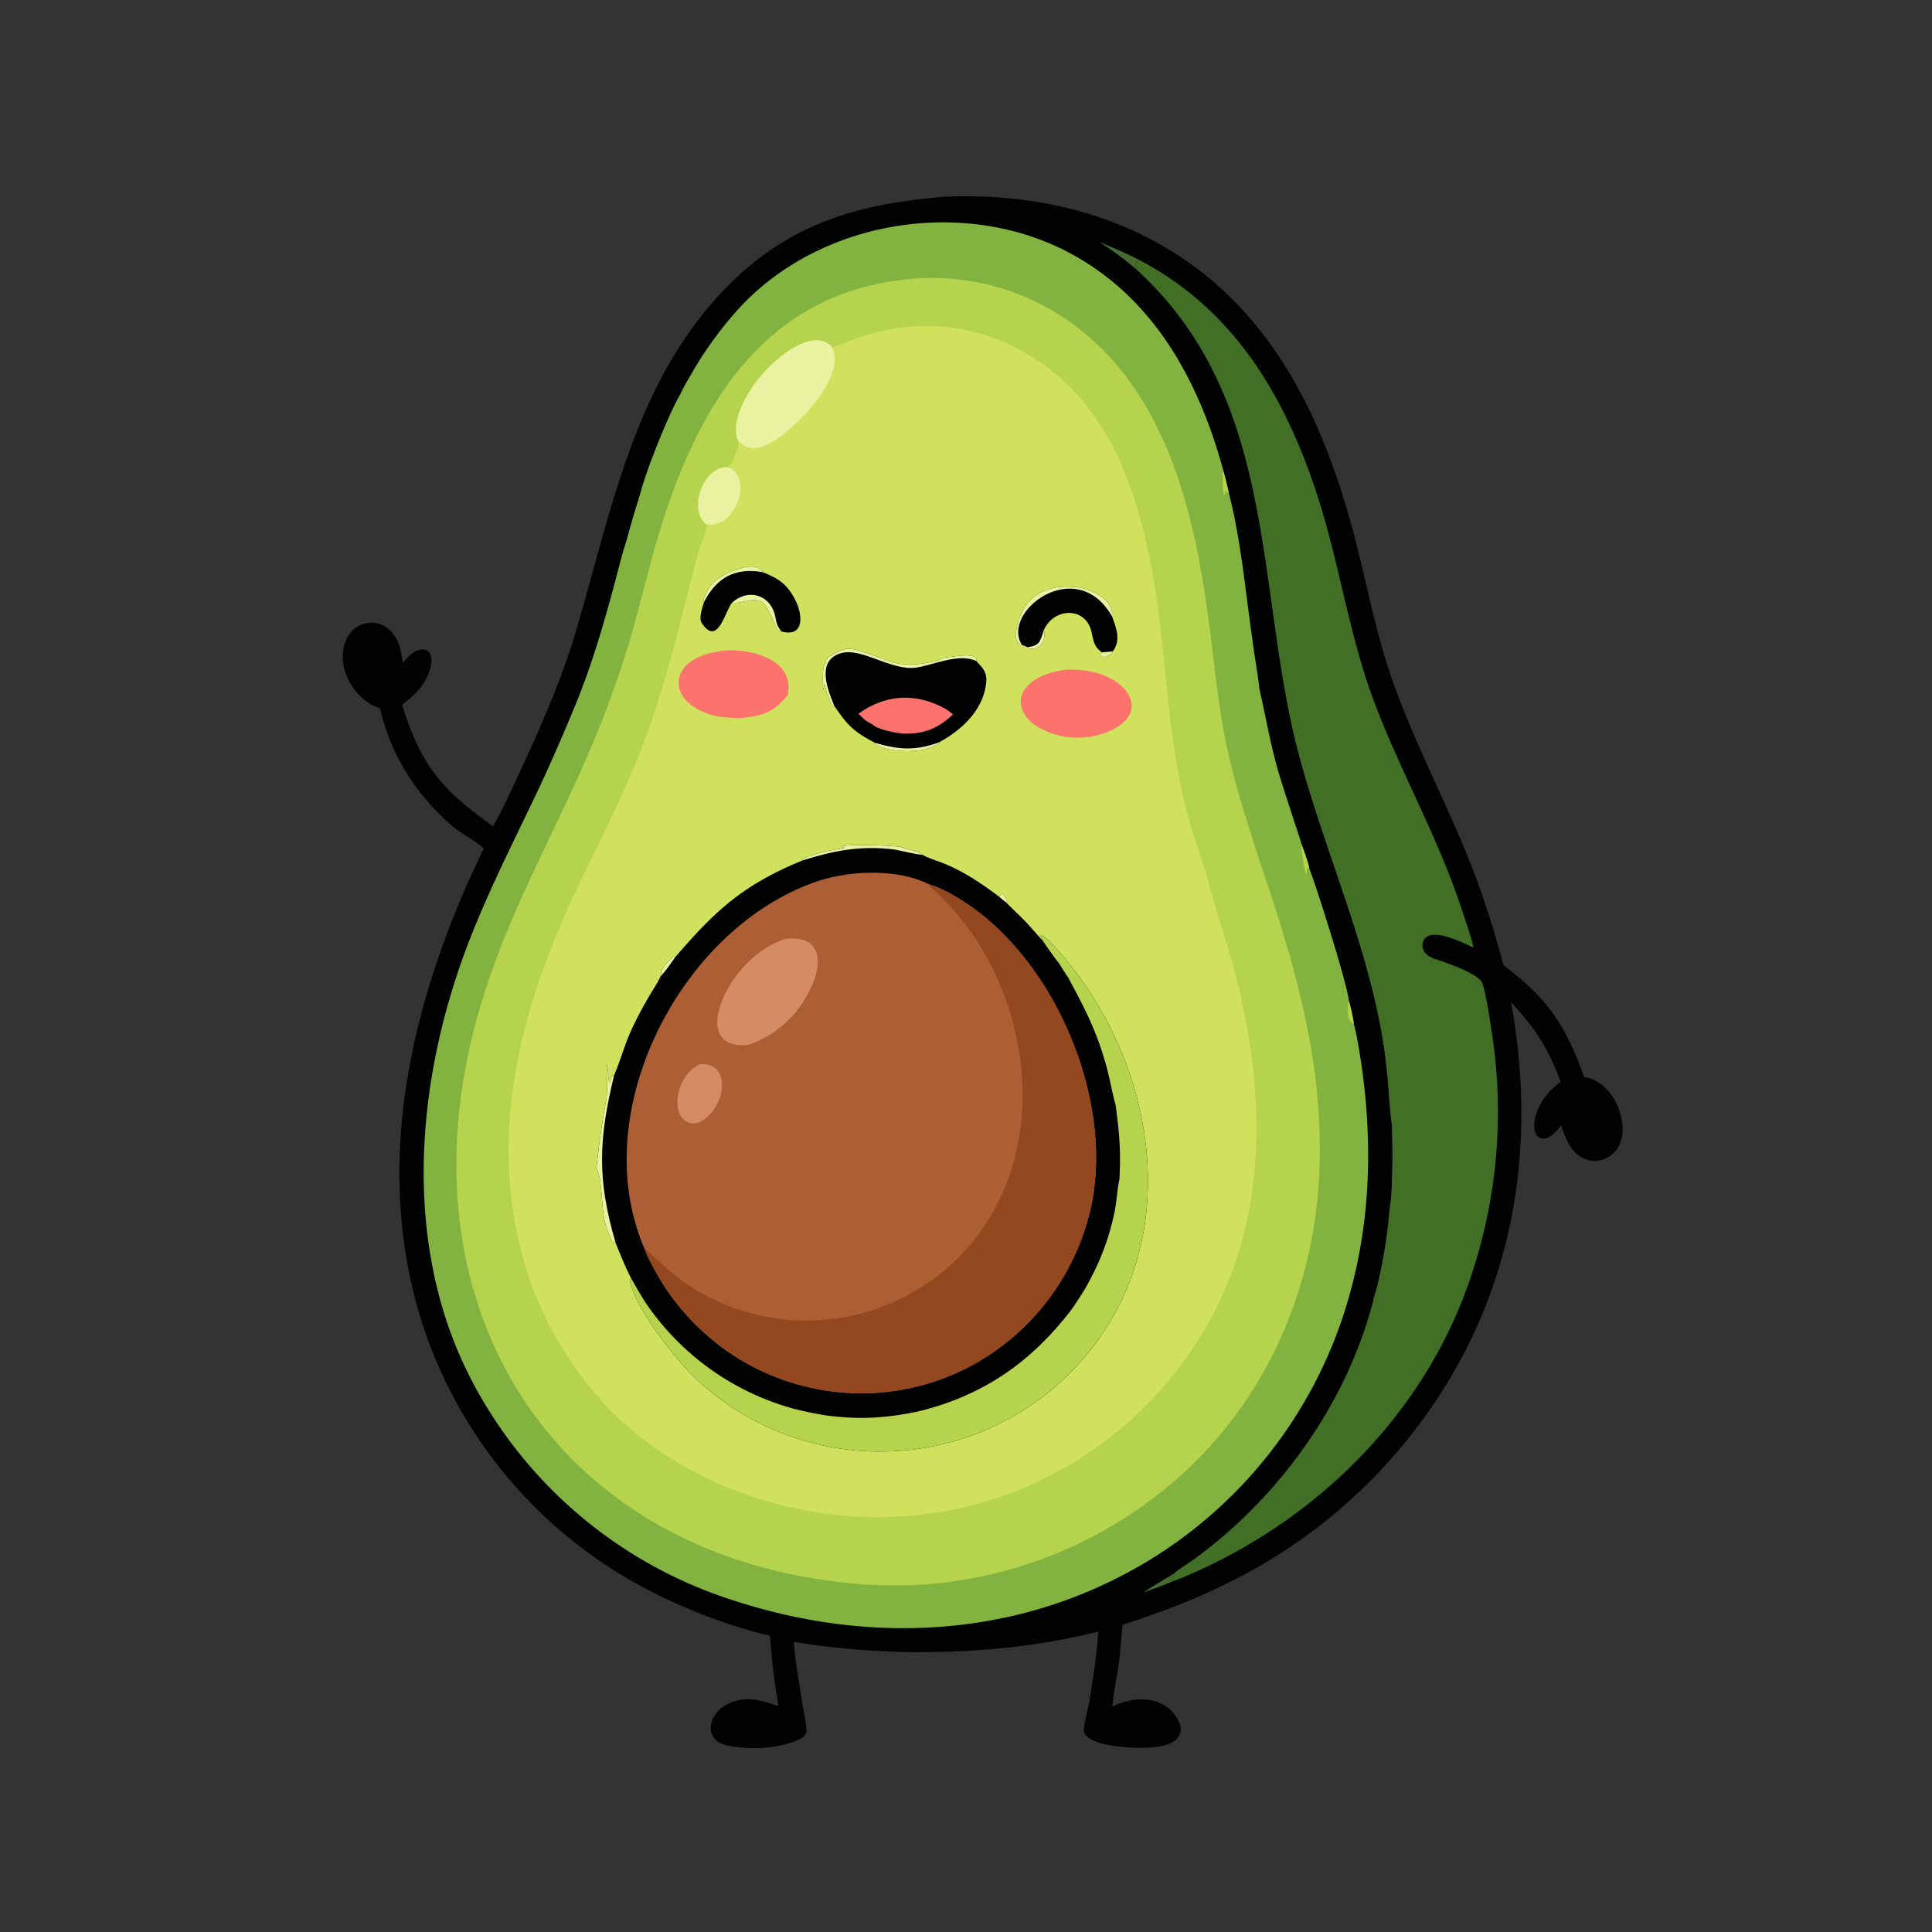
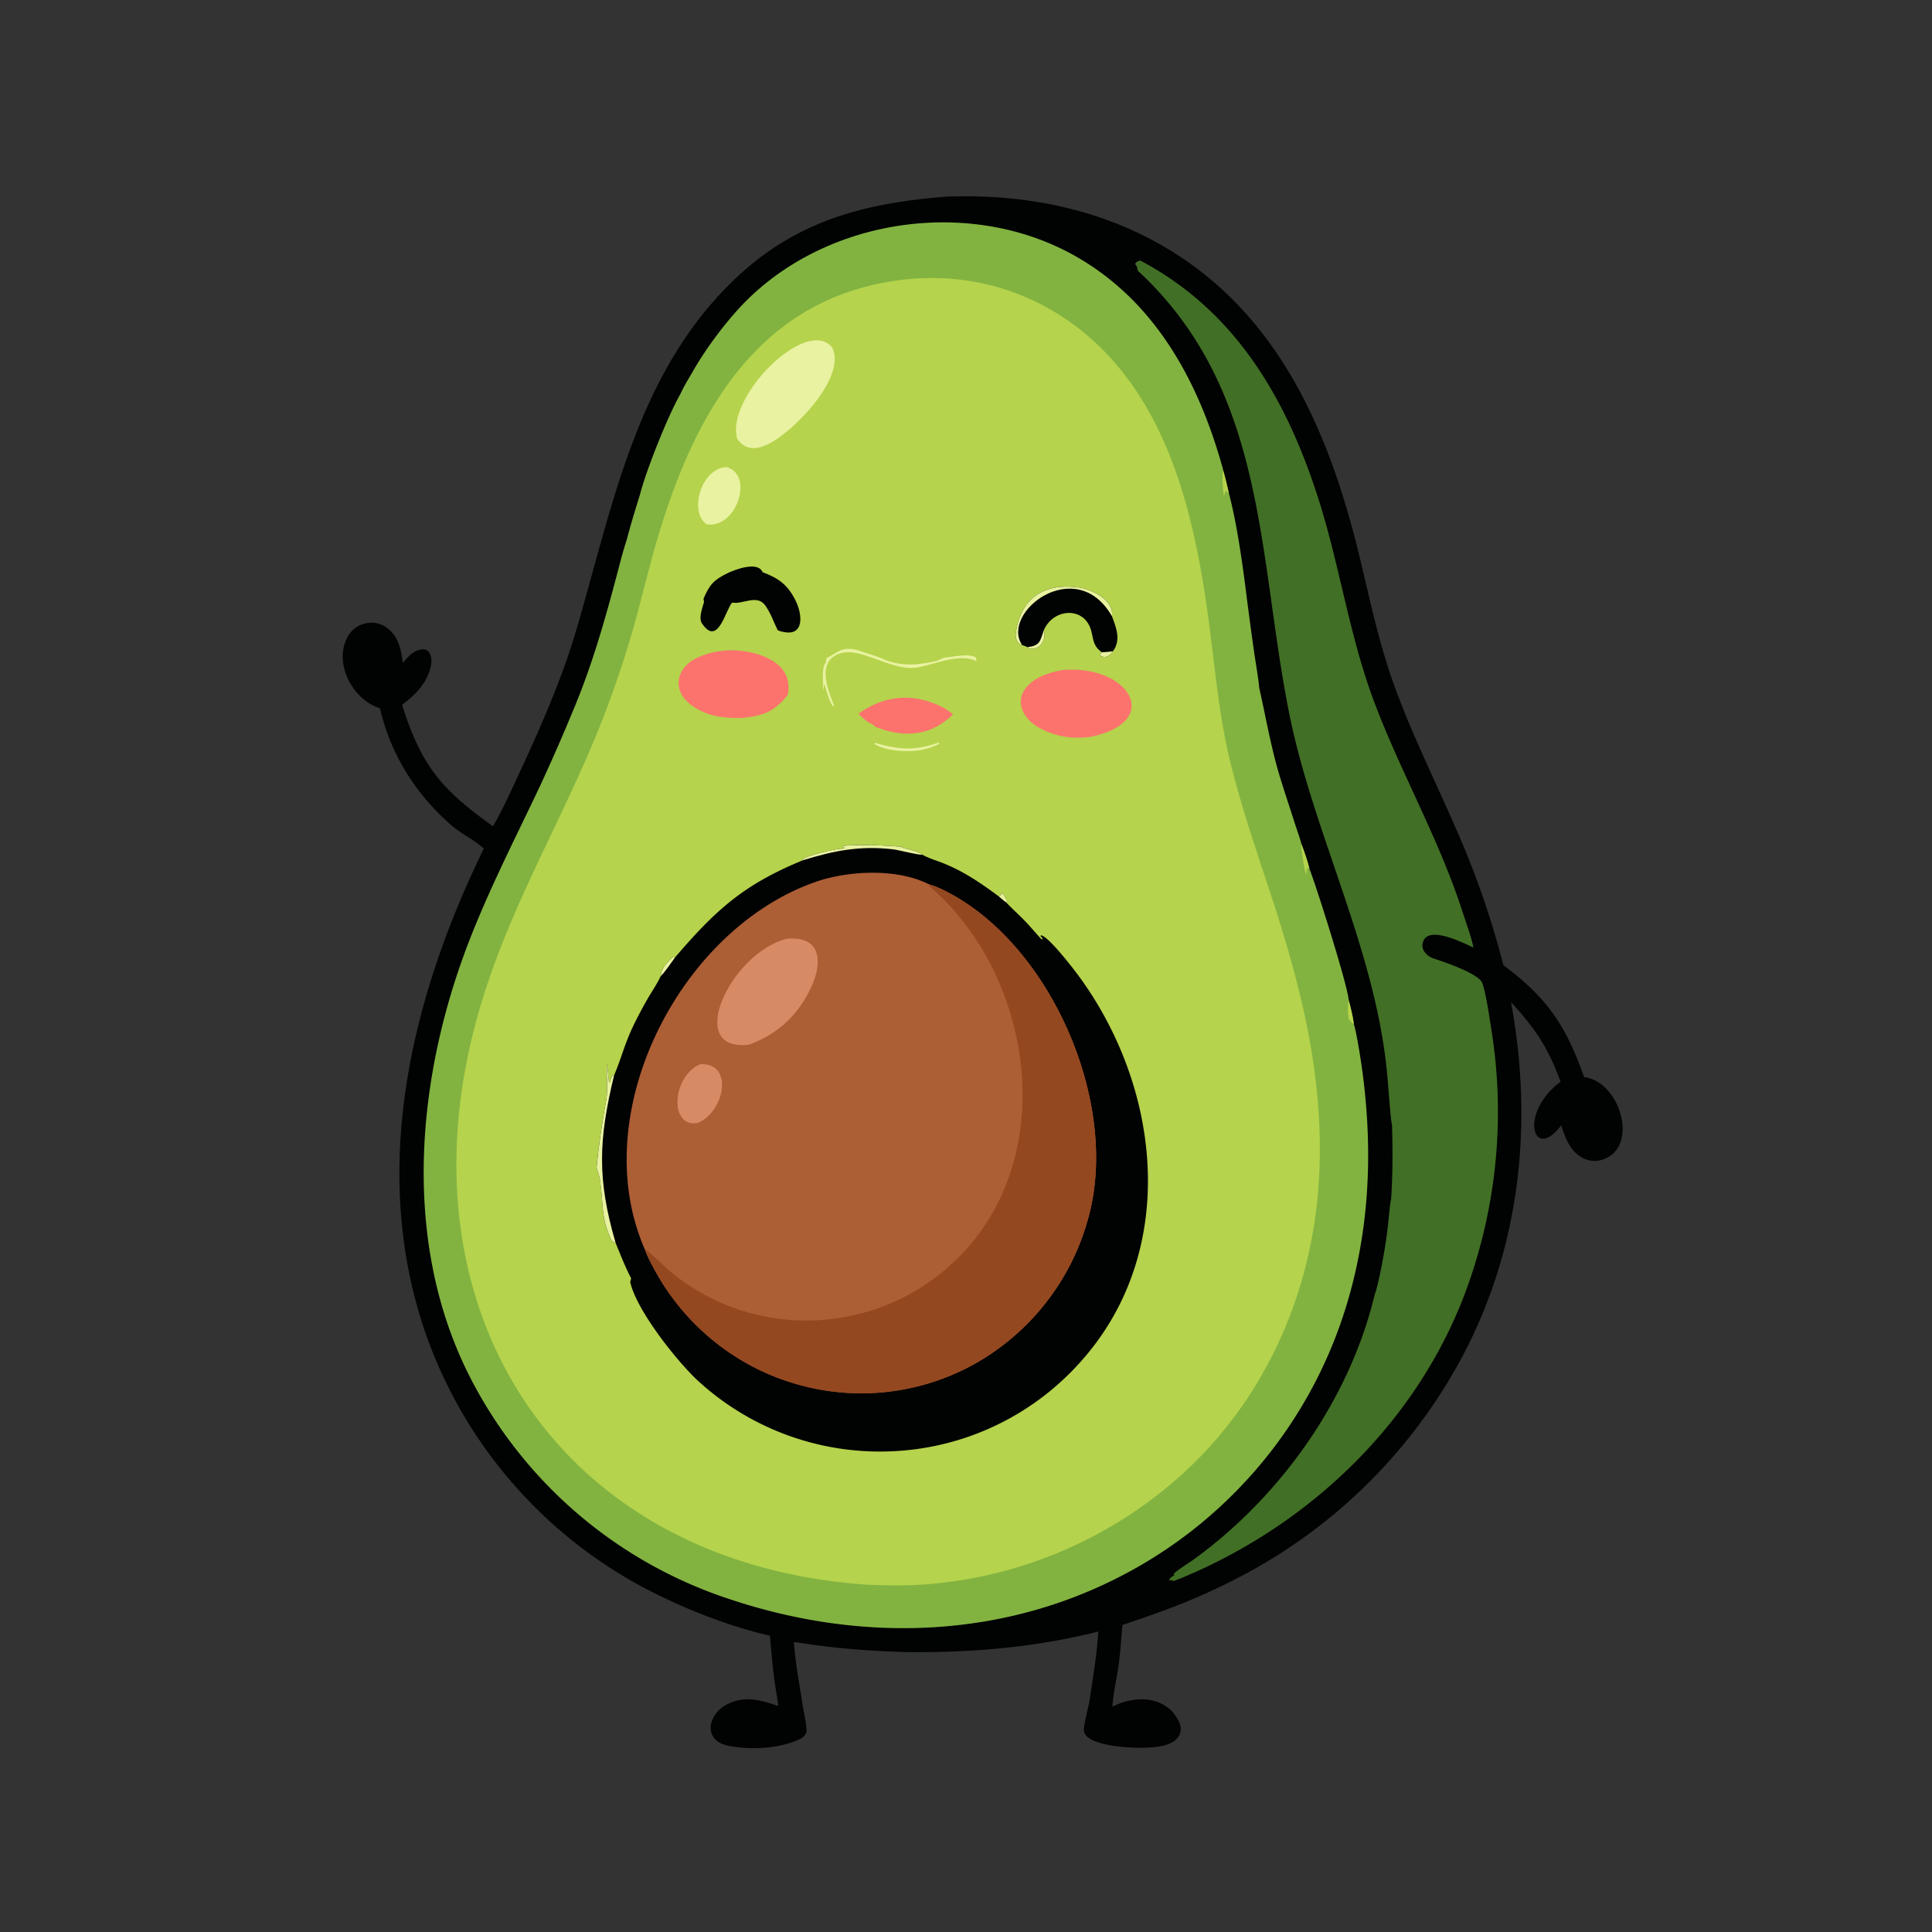
<svg xmlns="http://www.w3.org/2000/svg" width="2048" height="2048" preserveAspectRatio="none" style="display:block">
  <rect width="100%" height="100%" fill="#333333" stroke="none" />
  <path fill="#010202" d="M1002.72 208.474c82.49-3.2 163.56 12.571 234.47 54.908 118.63 70.829 171.62 194.513 203.15 323.28 12.58 51.39 21.41 97.117 40.41 147.613 18.92 50.28 41.45 95.463 62.73 144.356a918.4 918.4 0 0 1 50.14 144.459c46.59 34.81 66.35 64.02 85.56 118.68 38.49 4.5 59.27 75.02 19.19 87.61a26.8 26.8 0 0 1-20.29-1.73c-13.9-7.24-18.55-21.03-23.16-34.66-.96 1.21-1.95 2.4-2.95 3.59-27.34 32.23-41.32-17.22 2.33-49.94-13.37-36.33-26.94-56.45-52.55-84.3 22.83 123.87 11.1 250.22-45.48 363.77a561.12 561.12 0 0 1-244.99 246.99c-42.81 22.16-76.52 34.34-121.47 49.43-1.26 14.37-2.05 27.91-4.02 42.25-1.95 14.25-5.79 30.27-6.57 44.33 19.46-9.8 44.72-12.16 61.82 3.68 4.73 4.38 11.03 14.03 10.63 20.51-1.29 20.89-36.14 19.57-50.85 19.28-10.95-.44-51.45-3.19-51.84-18.61-.18-7.14 5.73-26.9 6.52-35 3.53-22.96 7.32-46.23 8.75-69.45-67.71 16.91-131.61 22.16-201.037 21.89-43.272-1.46-78.246-3.81-121.694-10.92 1.402 21.34 5.88 44.36 9.076 65.48 1.384 9.15 4.34 20.99 4.394 29.86-1.183 3.04-2.926 5.5-6.022 7.15-22.066 10.85-53.531 12.4-77.283 7.5-27-5.58-21.432-33.52-.898-43.83 19.108-9.6 35.312-4.49 54.2 1.73-.372-4.15-1.179-9.01-1.88-13.16-3.451-20.41-5.194-40.71-6.965-61.32-36.696-8.28-78.403-23.83-112.283-40.18-118.394-55.74-209.437-156.71-252.682-280.21-59.74-172.76-15.793-354.99 61.694-514.048-9.917-9.022-24.284-15.861-33.92-24.223-38.079-33.046-64.867-75.373-76.173-124.456-29.043-8.935-50.115-48.388-33.784-76.597 8.274-14.291 28.31-18.872 41.568-8.377 12.315 9.748 14.342 22.351 16.503 36.946 5.628-6.813 12.123-14.577 22.1-14.374 7.696.512 8.862 10.45 7.852 16.093-3.338 18.648-16.337 31.897-30.767 42.602 20.17 65.047 42.849 90.703 96.246 128.736 8.959-14.433 22.183-43.733 29.558-59.63 21.409-46.152 43.589-97.019 58.058-145.732 35.875-120.785 59.481-251.144 144.61-349.163 69.782-80.349 146.37-104.819 247.999-112.813" />
  <path fill="#82B341" d="M733.388 395.557c14.612-26.105 38.418-57.963 59.817-78.816 89.584-87.297 238.745-106.858 347.365-44.9 85 48.483 130.37 133.59 155.61 224.68.36 1.284.2.641.48 2.154 2.16 7.745 4.1 15.552 5.81 23.412 7.99 30.022 13.46 67.549 17.48 98.202 3 24.013 6.2 47.999 9.62 71.957.98 6.806 5.11 31.737 5.21 36.691 7.2 31.867 12.54 63.858 22.28 95.561 5.08 16.528 10.59 32.895 15.86 49.341 1.29 4.033 5.99 17.383 6.62 20.867 2.81 7.632 6.7 18.081 8.42 26.05 6.81 16.679 41.15 125.284 41.75 139.714 1.56 5.18 4.88 19.34 5.31 24.67 3.54 11.35 8.29 43.45 9.8 55.36 10.92 85.89 6.29 171.29-20.87 253.84-39.95 121.46-126.73 221.94-241.08 279.13-127.9 64.28-273.701 66.83-408.273 22.06a475 475 0 0 1-277.866-238.62c-72.795-145.65-54.694-322.77 4.471-469.292 21.984-54.44 46.538-102.182 71.458-154.88a2043 2043 0 0 0 36.424-83.372c19.223-46.227 32.924-94.759 45.652-143.122 2.963-11.261 6.035-23.305 9.71-34.287 4.148-16.065 8.95-31.456 13.832-47.293 6.553-25.779 29.864-84.312 43.225-107.467 2.976-6.779 8.103-15.278 11.885-21.64" />
  <path fill="#B5D34C" d="M1387.96 920.756c-1.2-.359-.4-.188-2.43-.182-.28 2.288-.6 4.368-.97 6.636-1.72-3.101-5.75-30.027-5.02-32.504 2.81 7.632 6.7 18.081 8.42 26.05M1302.47 522.087l-1.13.251c-1.28-1.838-.51-1.255-2.08-2.026-.52 1.871-1.01 3.312-1.65 5.144-1.44-3.624-2.37-22.146-.95-26.781 2.16 7.745 4.1 15.552 5.81 23.412M1435.02 1085.14l-1.45-.18-2.71-3.81.01 1.41c-2.59-3.35-2.35-17.61-1.16-22.09 1.56 5.18 4.88 19.34 5.31 24.67M968.628 295.399c80.052-5.884 155.362 25.205 209.142 84.648 65.34 72.208 88.77 173.326 102.04 267.215 8.02 56.799 11.8 113.3 26.53 169.155 10.2 39.611 22.37 76.249 35.26 114.951 34.13 102.462 61.15 199.232 57.05 308.762-4.54 121.34-53.22 237.75-143.31 320.58a456.4 456.4 0 0 1-273.359 118.73c-22.637 1.73-41.365 1.27-63.924.33-325.268-22.94-497.171-289.05-413.029-598.3 32.473-119.346 93.783-213.774 136.999-327.516a1135 1135 0 0 0 28.063-83.63c10.901-38.417 19.545-76.734 31.631-115.09 41.713-132.383 113.601-247.519 266.907-259.835" />
-   <path fill="#D0E15E" d="M882.13 368.281c5.632-1.04 13.117-4.738 18.583-6.9 66.106-26.215 136.837-19.686 196.537 18.965 72.59 46.997 103.02 125.065 120.32 205.928 22.15 103.556 15.89 208.959 51.29 309.73 12.09 34.435 20.5 72.571 32.6 107.276 41.02 140.19 49.8 291.95-33.06 419.75a403.97 403.97 0 0 1-253.54 176.5 416.36 416.36 0 0 1-309.587-57.22c-80.47-52.22-135.817-136.79-155.984-229.82-29.445-129.39 8.691-259.13 64.842-375.594 18.775-38.939 38.315-78.335 55.584-118.243 31.792-73.471 49.012-150.86 69.116-227.95 2.648-10.155 9.445-25.089 10.368-34.808-19.308-12.982-6.191-59.47 20.882-60.815 6.354-1.451 8.744-11.597 10.897-17.051 2.215-5.611 2.331-7.141.509-12.922-12.867-44.004 73.415-130.372 100.643-96.826" />
  <path fill="#E9F2A0" d="M781.487 465.107c-12.867-44.004 73.415-130.372 100.643-96.826 15.846 31.523-41.198 89.477-67.401 102.339-12.846 6.306-24.697 7.142-33.242-5.513M770.081 495.08c29.741 8.023 10.698 65.614-20.882 60.815-19.308-12.982-6.191-59.47 20.882-60.815" />
  <path fill="#010202" d="m850.931 911.972-.279-.883c3.879-4.278 32.976-10.794 40.411-11.421 3.079-.26 1.53.665 4.486-.932l-3.225-1.39c4.762-2.932 56.575-1.182 65.431.796l-2.714-.034c5.998 1.929 19.77 4.555 22.672 7.891 4.583 2.624 11.025 4.982 16.116 6.778 24.251 8.557 44.241 22.045 64.791 37.354 3.18-1.848 2-.605 3.69-3.854 1.97 2.91 3.39 5.063 5.11 8.12l-.54 2.516c7.15 7.446 14.71 14.114 21.89 21.788 5.29 5.659 10.51 12.1 15.72 17.402l.71-1.351-2.22-2.56.29-.679c7.21-.279 35.01 35.877 40.91 43.977 88.33 121.16 105.86 295.48-2.02 411.7a283.83 283.83 0 0 1-201.162 91.38 285.08 285.08 0 0 1-202.139-75.83c-22.089-20.86-64.127-73.8-70.801-103.72l.976-3.94c-6.438-12.39-11.054-24.52-16.389-37.37l-4.261-2.5c-11.798-24.65-8.428-37.72-12.379-64.35.077-4.08-3.887-10.73-3.524-14.45 2.335-23.94 5.92-47.56 10.282-71.12 1.711-9.24-.028-27.06.594-37.67 1.196 7.17 1.332 12.93 2.259 19.99l.682.17c1.042-3.21 1.517-5.05 3.196-8.04l1.464.14c8.086-18.84 10.844-32.99 21.242-54.26a454 454 0 0 1 15.445-28.83c3.908-6.57 9.81-15.43 12.753-22.14.336-8.27 7.473-15.5 13.468-20.56l1.777.72c43.042-50.121 72.313-76.966 135.288-102.838" />
-   <path fill="#B5D34C" d="m1104.49 996.103.71-1.351-2.22-2.56.29-.679c7.21-.279 35.01 35.877 40.91 43.977 88.33 121.16 105.86 295.48-2.02 411.7a283.83 283.83 0 0 1-201.162 91.38 285.08 285.08 0 0 1-202.139-75.83c-22.089-20.86-64.127-73.8-70.801-103.72l.976-3.94c6.803 11.92 12.654 22.45 20.77 33.58A278.13 278.13 0 0 0 839.2 1492.7c11.535 3.13 26.601 6.31 38.455 7.95 34.588 4.35 61.017 2.55 94.687-4.21 68.928-16.57 120.058-51.75 163.018-107.66 4.51-5.92 10.2-15.31 14.37-21.76 15.4-26.85 25.73-52.71 31.93-83.24 2.03-10.01 2.71-23.23 4.68-32.22l.32-1.43c1.53-31.8.03-47.42-4.05-78.9-3.49-12-6.29-28.6-10.09-42.09-10.44-37.15-22.48-59.89-40.3-93.13-2.95-3.94-7.31-11.3-10.08-15.68-3.36-3.32-14.37-19.74-17.65-24.227" />
  <path fill="#E9F2A0" d="M643.357 1127.62c1.196 7.17 1.332 12.93 2.259 19.99l.682.17c1.042-3.21 1.517-5.05 3.196-8.04l1.464.14c-16.412 68.13-18.227 109.87 1.687 177.83l-4.261-2.5c-11.798-24.65-8.428-37.72-12.379-64.35.077-4.08-3.887-10.73-3.524-14.45 2.335-23.94 5.92-47.56 10.282-71.12 1.711-9.24-.028-27.06.594-37.67M850.931 911.972l-.279-.883c3.879-4.278 32.976-10.794 40.411-11.421 3.079-.26 1.53.665 4.486-.932l-3.225-1.39c4.762-2.932 56.575-1.182 65.431.796l-2.714-.034c5.998 1.929 19.77 4.555 22.672 7.891-5.369.378-24.317-4.926-31.453-5.738-35.03-3.987-62.379 1.524-95.329 11.711M700.398 1034.65c.336-8.27 7.473-15.5 13.468-20.56l1.777.72c-3.109 4.34-11.716 16.96-15.245 19.84M1058.62 950.131c3.18-1.848 2-.605 3.69-3.854 1.97 2.91 3.39 5.063 5.11 8.12l-.54 2.516c-2.83-2.088-5.57-4.502-8.26-6.782" />
  <path fill="#AC5E35" d="M683.605 1324.32c-2.573-5.03-4.785-11.48-6.646-16.88-48.613-141.24 48.677-323.96 187.349-372.515 34.874-12.211 86.81-14.7 120.435 2.493 10.434 2.869 22.647 9.546 31.897 15.157 102.9 62.375 169.42 221.635 137.04 338.375a253.32 253.32 0 0 1-121.19 155.21 246.78 246.78 0 0 1-187.726 21.18c-65.159-18.47-119.672-63.1-151.564-122.48-3.285-6.12-7.48-13.96-9.595-20.54" />
  <path fill="#934820" d="M984.743 937.418c10.434 2.869 22.647 9.546 31.897 15.157 102.9 62.375 169.42 221.635 137.04 338.375a253.32 253.32 0 0 1-121.19 155.21 246.78 246.78 0 0 1-187.726 21.18c-65.159-18.47-119.672-63.1-151.564-122.48-3.285-6.12-7.48-13.96-9.595-20.54 2.272.21 23.903 21.2 28.138 24.61a225.86 225.86 0 0 0 167.845 49.52 227.3 227.3 0 0 0 153.152-84.16c87.47-109.48 56.83-283.95-45.798-373.479-2.1-1.833-1.149-.629-2.199-3.393" />
  <path fill="#D68B65" d="M833.904 995.111c37.277-3.392 38.213 25.479 25.81 51.829-13.834 29.4-35.562 49.35-65.568 60.43-69.154 8.49-20.246-96.89 39.758-112.259M742.046 1128.1c36.186-2.21 26.238 50.43-2.206 62.18-30.4 6.04-28.102-48.53 2.206-62.18" />
-   <path fill="#010202" d="M876.222 697.572c13.284-6.793 17.45-13.154 34.567-7.767 8.586 2.703 17.05 5.308 25.482 8.687l.265.346c18.737 7.527 34.498 6.436 54.324 2.209 2.532-.313 9.29-3.932 11.27-4.076 7.89-.569 26.84-4.998 32.8.598l-.03 3.141c6.78 7.228 11.6 12.019 10.52 22.695-2.99 29.629-26.29 50.737-50.375 63.708l.908 1.233a73.4 73.4 0 0 1-18.624 6.532c-13.86 2.737-38.539 1.536-50.221-6.18l.473-1.269c-22.411-11.663-28.964-18.161-43.242-39.234l-1.077.766c-3.812-3.765-7.678-18.211-9.442-24.026l-1.325 7.089c-.047-5.451-.954-22.935 1.286-26.929 1.717-3.061 1.195-1.479 2.217-6.396z" />
  <path fill="#E9F2A0" d="M876.222 697.572c13.284-6.793 17.45-13.154 34.567-7.767 8.586 2.703 17.05 5.308 25.482 8.687l.265.346c18.737 7.527 34.498 6.436 54.324 2.209 2.532-.313 9.29-3.932 11.27-4.076 7.89-.569 26.84-4.998 32.8.598l-.03 3.141c-17.85-8.22-41.875 2.85-61.826 6.692-26.825 5.167-59.818-21.862-82.073-14.866-25.815 8.115-13.879 37.672-6.662 55.659l-1.077.766c-3.812-3.765-7.678-18.211-9.442-24.026l-1.325 7.089c-.047-5.451-.954-22.935 1.286-26.929 1.717-3.061 1.195-1.479 2.217-6.396zM927.581 787.429c25.881 7.426 41.811 8.593 67.464-.316l.908 1.233a73.4 73.4 0 0 1-18.624 6.532c-13.86 2.737-38.539 1.536-50.221-6.18z" />
  <path fill="#FC736E" d="M909.954 756.618c27.328-19.682 57.737-22.535 88.249-7.363 4.937 2.279 7.757 4.695 12.077 7.935-15.374 14.606-29.822 20.78-51.195 20.518-7.197-.088-30.186-4.503-34.279-9.954-6.06-2.396-10.271-6.715-14.852-11.136M1126.16 710.282c70.53-6.397 108.26 55.032 29.29 70.894-19.37 2.345-36.54-.283-53.9-9.709-17.47-9.48-27.49-29.41-11.36-45.324 9.74-9.602 22.89-13.301 35.97-15.861M770.502 689.401c6.55-.249 13.11.12 19.591 1.103 24.578 3.84 50.87 16.902 44.996 46.15-14.825 18.295-26.057 22.022-48.591 24.444-19.54.199-36.806-1.56-52.93-13.136-22.68-16.282-16.765-41.411 7.473-51.63 10.632-4.482 18.111-5.828 29.461-6.931" />
  <path fill="#010202" d="M1083.48 683.805c-5.24-1.19-7.41-7.265-6.76-12.274 4.89-36.78 28.74-53.034 64.63-49.116 14.91 1.627 39.75 13.044 37.36 30.828 4.64 12.352 9.84 25.416.97 37.179-3.41 4.776-7.76 8.117-13.48 4.395.42-2.285.12-1.396 1.78-3.33-8.21-5.789-8.79-11.679-10.83-21.164-5.88-27.403-39.64-26.612-50.54-2.633 2.6 10.782-3.8 22.406-16.23 19.512l-1.1-1.162c-2.1-1.082-3.57-1.477-5.8-2.235" />
  <path fill="#E9F2A0" d="M1083.48 683.805c-5.24-1.19-7.41-7.265-6.76-12.274 4.89-36.78 28.74-53.034 64.63-49.116 14.91 1.627 39.75 13.044 37.36 30.828-37.98-66.194-118.64-4.151-95.23 30.562" />
  <path fill="#E9F2A0" d="M1106.61 667.69c2.6 10.782-3.8 22.406-16.23 19.512l-1.1-1.162c13.45-1.773 13.15-6.217 17.33-18.35M1179.68 690.422c-3.41 4.776-7.76 8.117-13.48 4.395.42-2.285.12-1.396 1.78-3.33 3.87-.194 7.84-.666 11.7-1.065" />
  <path fill="#010202" d="m746.283 638.222-.485-3.692c6.345-14.474 10.291-19.421 24.941-26.7 8.328-4.138 32.831-13.281 37.571-1.338 17.216 6.574 26.737 13.286 35.221 30.506 6.858 13.921 9.604 37.797-13.312 32.839l-1.658-.346c-1.23-.389-3.856-.93-4.338-1.814-4.571-9.292-6.785-16.812-12.814-25.601-8.734-12.733-24.473-.982-35.305-3.316-7.226 8.009-15.072 47.653-32.161 21.794-3.514-5.317.649-16.532 2.34-22.332" />
-   <path fill="#E9F2A0" d="M776.104 638.76c18.436-16.28 42.121-7.077 45.942 16.021.988 5.973 2.401 10.178 6.515 14.71-1.23-.389-3.856-.93-4.338-1.814-4.571-9.292-6.785-16.812-12.814-25.601-8.734-12.733-24.473-.982-35.305-3.316M746.283 638.222l-.485-3.692c6.345-14.474 10.291-19.421 24.941-26.7 8.328-4.138 32.831-13.281 37.571-1.338-28.846-5.058-48.544 5.52-62.027 31.73" />
  <path fill="#416F25" d="M1208.44 276.027c101.79 53.628 155.75 147.492 189.6 254.213 21.82 68.779 32.39 142.741 57.3 210.099 28 75.73 69.6 147.802 94.57 224.952 2.99 9.209 10.66 30.457 11.92 39.149-11.02-5.029-46.87-23.506-53.21-6.47-3.38 9.09 4.41 16.24 12.76 18.63 9.86 3.17 45.89 15.49 49.71 25.15 4.05 10.22 7.85 37.04 9.63 48.53a547.5 547.5 0 0 1-31.08 289.23c-53.05 132.76-162.82 236.49-293.63 291.76q-6.315 2.715-12.81 4.95l-.22-1.22-3.46.26c.82-3.26 1.74-2.93 5.27-5.58l-.61-1.4c5.78-5.3 16.09-11.43 22.74-16.3 91.56-66.92 164-169.3 190.5-280.31 1.49-3.24 3.89-14.18 4.77-18.12a574 574 0 0 0 8.85-52.28c.97-8.02 2.17-24.04 3.69-30.91 1.64-28.04 1.66-49.4.88-77.65-1.64-5.68-4.13-44.95-5.14-53.91-12.07-131.08-77.76-254.303-103.43-380.482-34.15-167.822-23.01-344.088-161.15-471.568-.09-3.582-.63-3.891-2.6-6.986 1.78-2.672 1.82-2.06 5.15-3.737" />
-   <path fill="#466C32" d="m1475.61 1192.71.97-2.28c3.06 5.61 4.61 77.31-1.37 81.17l-.48-1.24c1.64-28.04 1.66-49.4.88-77.65M1205.89 286.75a304 304 0 0 0-40.88-30.307c14.64 6.11 29.43 12.123 43.43 19.584-3.33 1.677-3.37 1.065-5.15 3.737 1.97 3.095 2.51 3.404 2.6 6.986M1244.18 1668.28l.61 1.4c-3.53 2.65-4.45 2.32-5.27 5.58l3.46-.26.22 1.22c-2.55 1.52-28.12 10.95-30.61 11.44.37-.55 28.58-17.69 31.59-19.38" />
</svg>